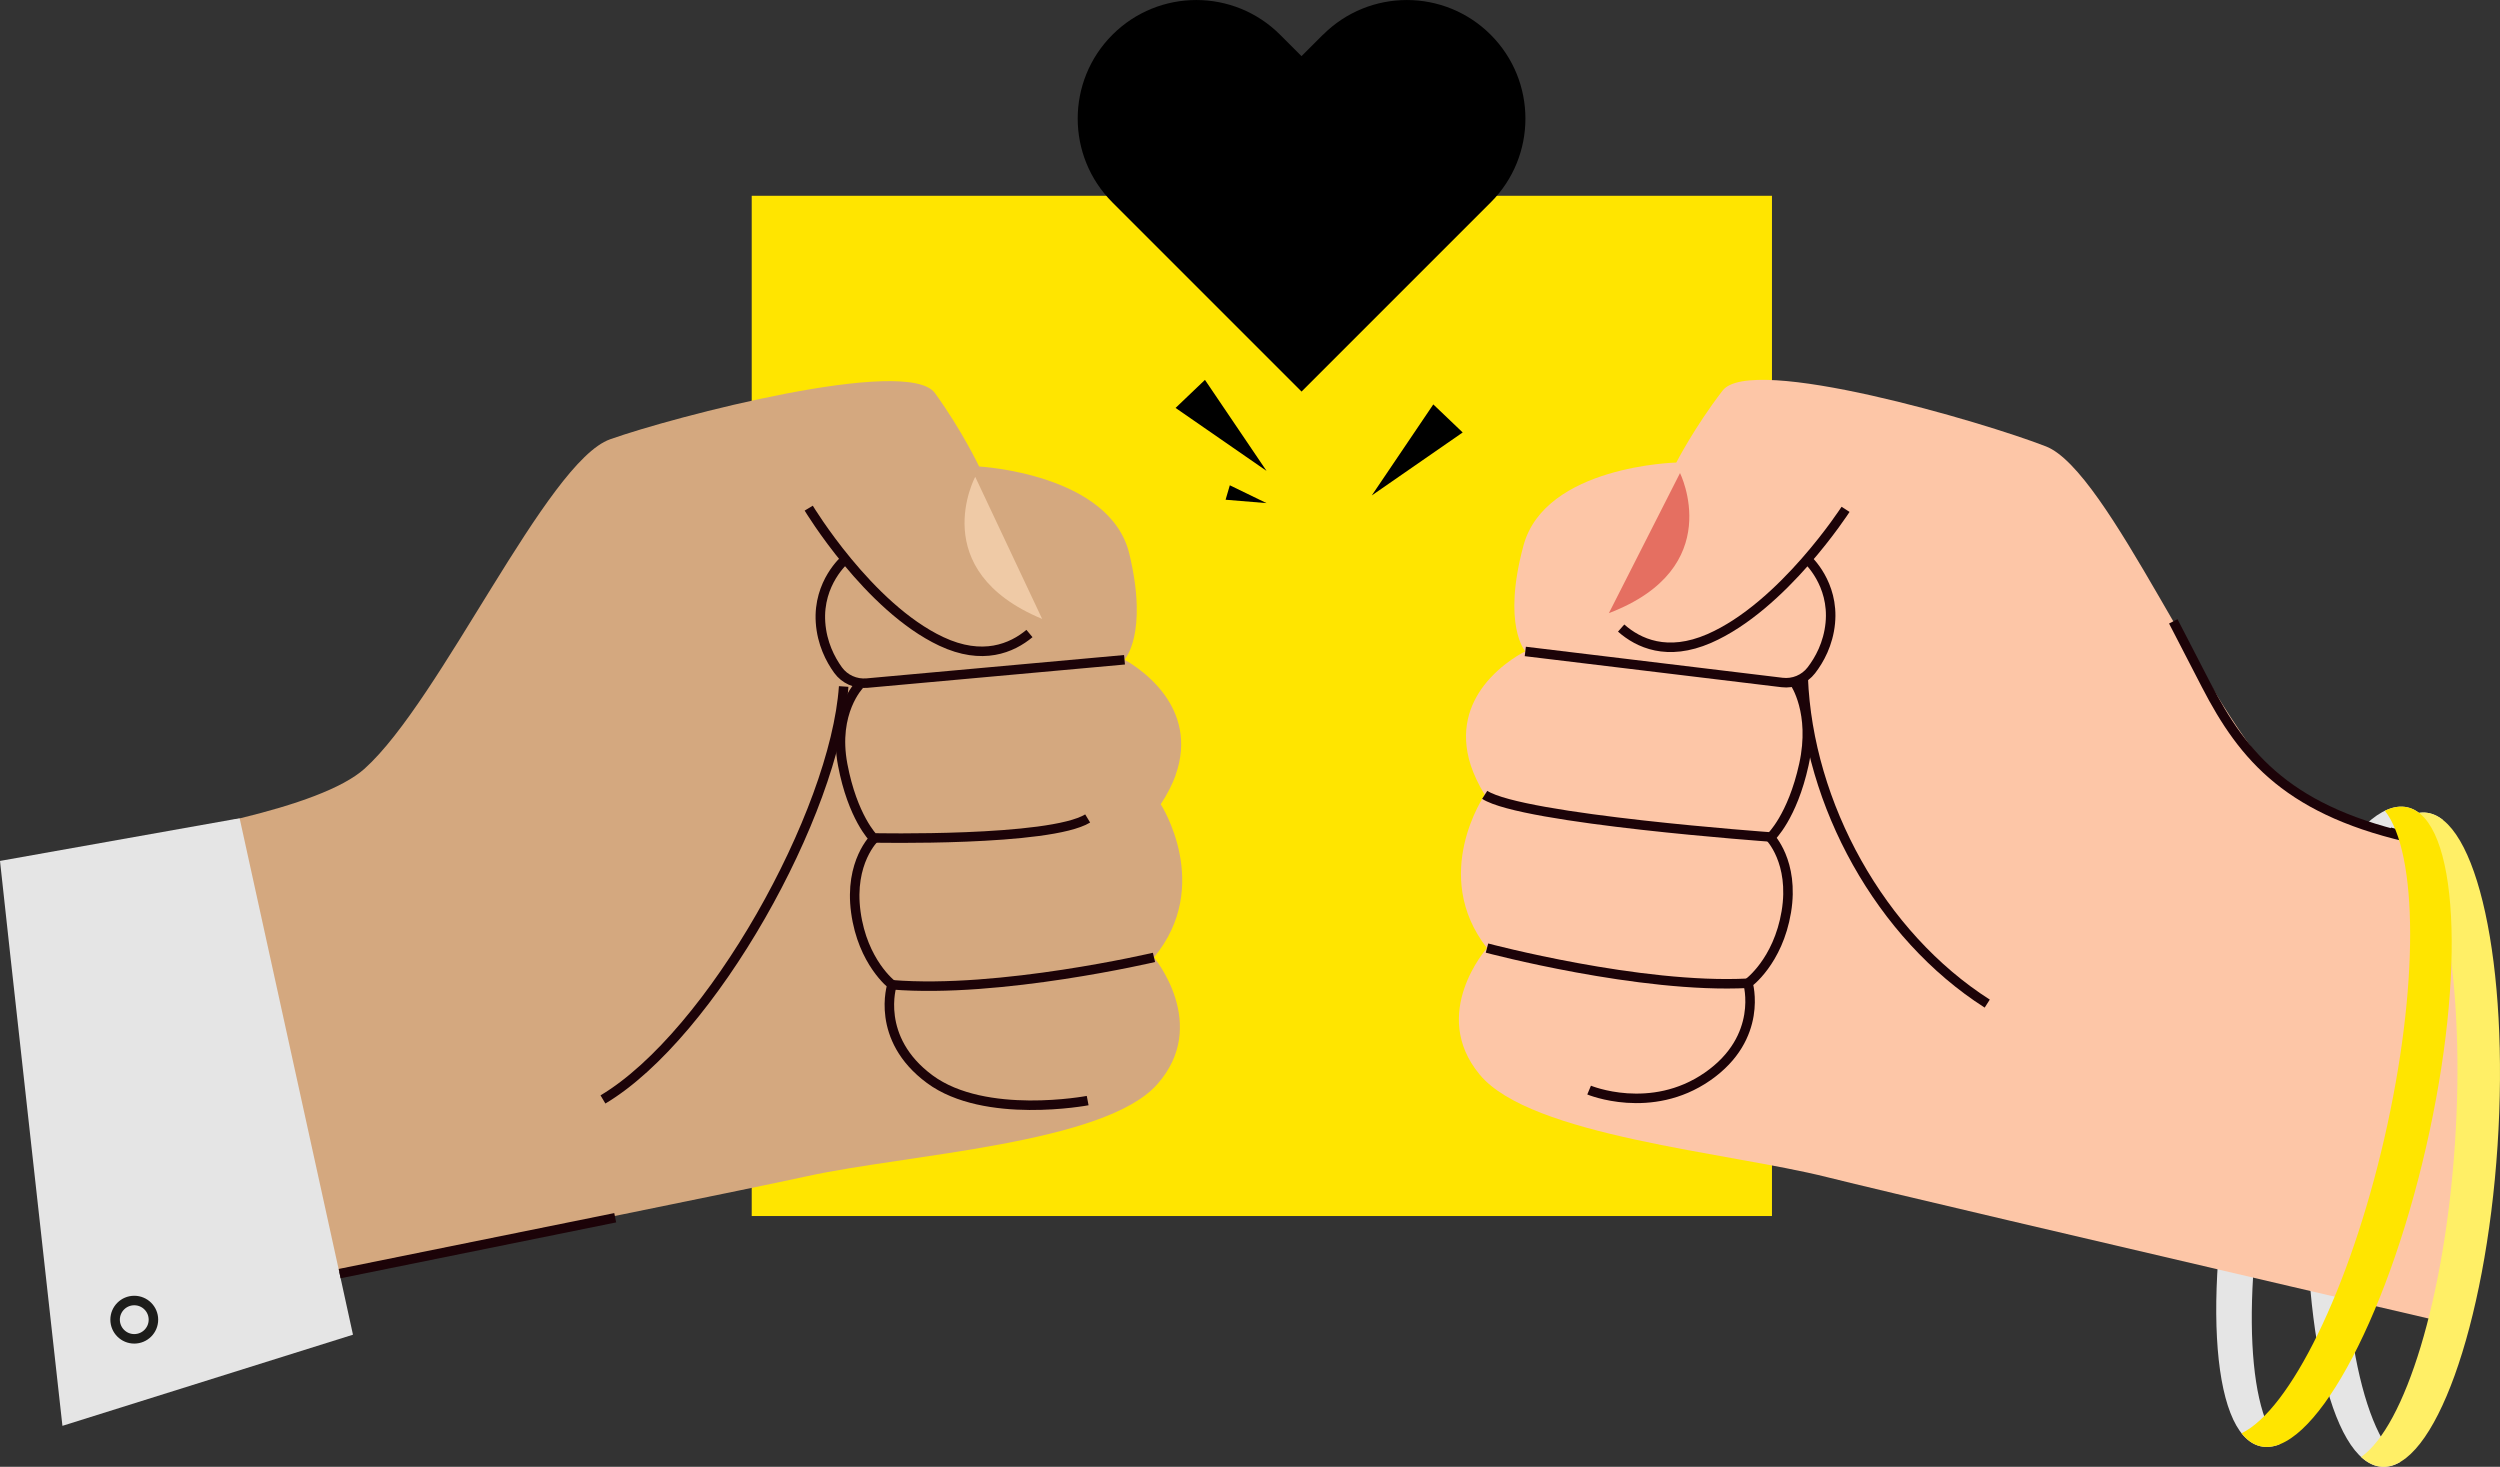
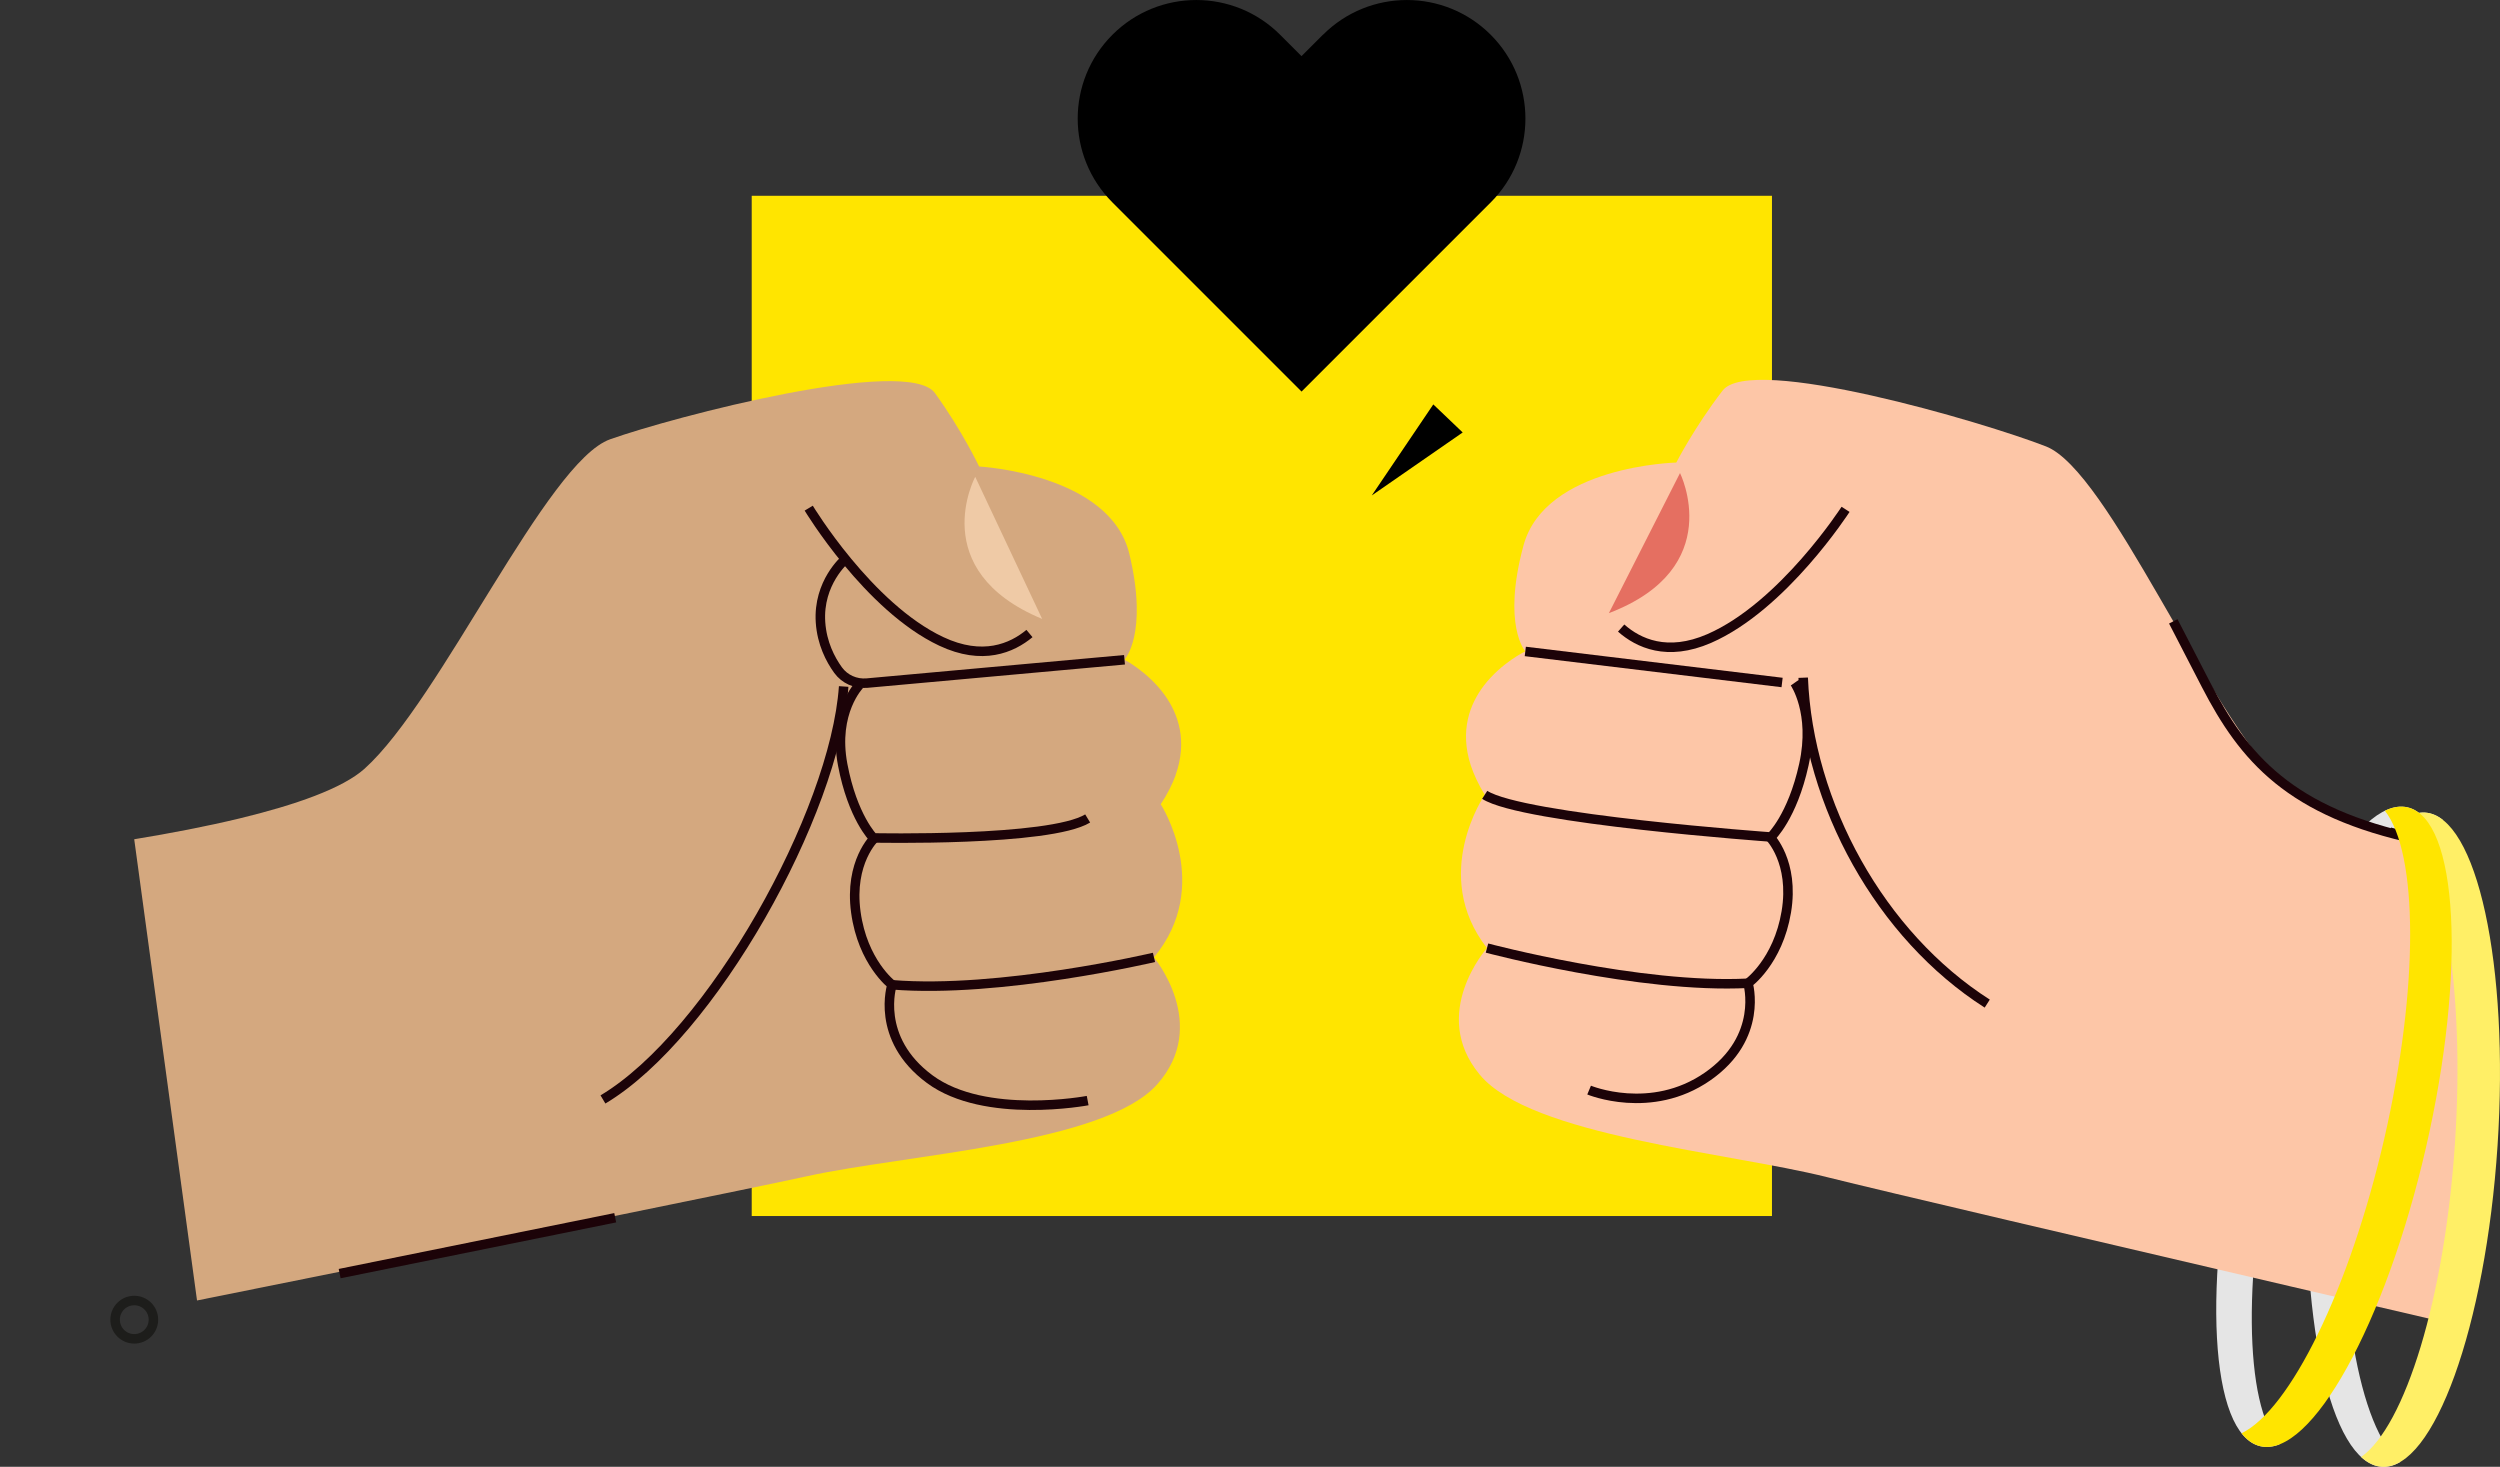
<svg xmlns="http://www.w3.org/2000/svg" id="Capa_2" viewBox="0 0 525.83 308.52">
  <rect x="0" y="0" width="525.83" height="308.52" fill="#333333" stroke="none" />
  <defs>
    <style>.cls-1{fill:#efcaa6;}.cls-2{fill:#d4a87f;}.cls-3{stroke:#1c0308;}.cls-3,.cls-4{fill:none;stroke-miterlimit:10;stroke-width:2px;}.cls-5{fill:#e5e5e5;}.cls-6{fill:#ffef66;}.cls-4{stroke:#1d1d1b;}.cls-7{fill:#e56f61;}.cls-8{fill:#fdc6a7;}.cls-9{fill:#ffe500;}</style>
  </defs>
  <g id="Capa_1-2">
    <rect class="cls-9" x="158.11" y="41.18" width="214.59" height="214.59" />
    <path class="cls-2" d="M247.28,163.04c-.7,1.92-1.73,3.97-3.14,6.12,0,0,11.07,17.14-1.43,32.21,0,0,11.81,14.12.71,26.67-11.07,12.57-52.69,14.75-73.6,19.34-11.66,2.55-58.94,12.14-98.48,20.13-10.85,2.19-21.11,4.26-29.9,6.02l-13.21-97.01c7.58-1.24,15.19-2.7,22.16-4.38,11.75-2.84,21.65-6.31,26.27-10.44,16.07-14.41,38.34-64.6,51.68-69.31,13.32-4.73,62.58-17.65,68.32-9.7,5.74,7.95,9.28,15.43,9.28,15.43,0,0,27.56,1.48,31.6,18.39,4.05,16.92-1.04,22.25-1.04,22.25,0,0,4.92,2.52,8.46,7.41,2.9,4.04,4.85,9.69,2.3,16.86Z" />
    <path class="cls-3" d="M216.53,133.25c-3.7,3.08-9.86,5.75-18.56,1.65-15.34-7.22-27.87-28.02-27.87-28.02" />
    <path class="cls-3" d="M236.52,138.77l-54.18,4.91c-2.37.21-4.68-.82-6.07-2.74-1.61-2.23-3.39-5.63-3.69-10.05-.56-8.36,5.18-13.22,5.18-13.22" />
    <path class="cls-3" d="M180.78,144.04s-5.62,5.71-3.54,16.78c2.09,11.07,6.46,15.42,6.46,15.42,0,0,37,.8,45.07-4.09" />
    <path class="cls-3" d="M183.99,176.19s-5.42,5.1-3.98,15.67,7.61,15.26,7.61,15.26c0,0-3.7,11.27,7.94,19.87s33.21,4.5,33.21,4.5" />
    <path class="cls-3" d="M242.72,201.37s-32.43,7.62-55.09,5.76" />
    <path class="cls-3" d="M177.45,144.39c-1.84,26.59-27.75,73.2-50.63,86.86" />
    <path class="cls-1" d="M205.12,100.29s-10.55,19.66,14.08,29.89" />
-     <path class="cls-5" d="M74.24,280.73l-61.11,19.17S.28,184.19,0,181.08l49.46-8.81.95-.13,20.94,95.37,2.89,13.21Z" />
    <circle class="cls-4" cx="28.24" cy="277.57" r="4.03" />
    <path d="M278.25,7.31l-4.5,4.5-4.5-4.5c-9.74-9.74-25.53-9.74-35.27,0h0c-9.74,9.74-9.74,25.53,0,35.27l39.78,39.78,39.78-39.78c9.74-9.74,9.74-25.53,0-35.27h0c-9.74-9.74-25.53-9.74-35.27,0Z" />
    <path class="cls-5" d="M479.06,234.27c7.52-32.66,20.49-58.33,30.77-62.34-1.02-1.1-2.17-1.83-3.45-2.12-10.68-2.46-26.26,25.63-34.8,62.74-8.55,37.11-6.82,69.18,3.85,71.64,1.28.29,2.63.15,4.03-.4-7.49-8.1-7.93-36.86-.41-69.52Z" />
    <path class="cls-5" d="M493.39,238.91c2.21-33.44,10.92-60.86,20.43-66.45-1.18-.93-2.43-1.46-3.74-1.54-10.93-.72-21.83,29.49-24.34,67.49-2.51,38,4.31,69.39,15.24,70.11,1.31.09,2.62-.28,3.91-1.04-8.69-6.8-13.71-35.12-11.5-68.56Z" />
    <path class="cls-8" d="M309.34,160.96c.65,1.94,1.61,4.02,2.95,6.21,0,0-11.57,16.8.47,32.24,0,0-12.23,13.76-1.51,26.64,10.69,12.9,52.22,16.32,72.99,21.53,11.58,2.9,58.55,13.89,97.84,23.06,10.78,2.51,20.97,4.89,29.7,6.91l9.24-55.43-3.91-43.4c-7.54-1.47-4.33-.9-11.25-2.79-11.66-3.19-21.45-6.95-25.95-11.22-15.64-14.88-36.4-65.71-49.59-70.82-13.17-5.13-62.02-19.51-68-11.74-5.98,7.78-9.74,15.14-9.74,15.14,0,0-27.59.65-32.14,17.44-4.55,16.79.38,22.27.38,22.27,0,0-4.99,2.37-8.68,7.16-3.02,3.95-5.13,9.54-2.8,16.79Z" />
    <path class="cls-3" d="M340.98,132.1c3.61,3.19,9.68,6.04,18.5,2.21,15.55-6.76,28.7-27.18,28.7-27.18" />
-     <path class="cls-3" d="M320.82,137.02l54.01,6.53c2.36.29,4.7-.68,6.15-2.56,1.68-2.18,3.56-5.53,3.99-9.93.81-8.34-4.79-13.37-4.79-13.37" />
+     <path class="cls-3" d="M320.82,137.02l54.01,6.53" />
    <path class="cls-3" d="M377.48,143.6s4.35,6.23,1.93,17.23c-2.42,11-6.92,15.22-6.92,15.22,0,0-52.29-3.75-60.21-8.87" />
    <path class="cls-3" d="M372.21,175.99s5.26,5.26,3.51,15.79c-1.75,10.52-8.06,15.03-8.06,15.03,0,0,3.37,11.38-8.53,19.63s-24.89,2.84-24.89,2.84" />
    <path class="cls-3" d="M312.76,199.41s32.19,8.58,54.9,7.4" />
    <path class="cls-3" d="M379.27,142.54c1.05,26.63,16.25,54.22,38.71,68.55" />
    <path class="cls-7" d="M353.36,99.5s9.95,19.97-14.96,29.46" />
    <path class="cls-6" d="M516.36,240.43c-2.16,32.65-10.51,59.55-19.75,66.02,1.36,1.25,2.82,1.96,4.36,2.06,10.93.72,21.83-29.49,24.34-67.49,2.51-38-4.31-69.39-15.24-70.11-1.54-.1-3.08.41-4.59,1.47,8.31,7.63,13.04,35.4,10.88,68.05Z" />
-     <polygon points="253.44 79.9 266.39 99.04 247.26 85.8 253.44 79.9" />
-     <polygon points="258.67 102.07 266.39 105.82 257.78 105.11 258.67 102.07" />
    <polygon points="301.47 85.06 288.53 104.21 307.65 90.96 301.47 85.06" />
    <path class="cls-3" d="M457.11,130.69l6.9,13.36c7.91,15.32,17.6,26.84,44.66,32.56l-6.03-1.59" />
    <path class="cls-9" d="M501.5,239.44c-7.34,31.88-19.88,57.11-30.03,62.02,1.14,1.45,2.47,2.39,3.97,2.73,10.68,2.46,26.26-25.63,34.8-62.74,8.55-37.11,6.82-69.19-3.85-71.64-1.5-.35-3.1-.09-4.77.72,6.98,8.86,7.22,37.03-.12,68.91Z" />
    <line class="cls-3" x1="71.44" y1="267.88" x2="129.4" y2="256.13" />
  </g>
</svg>